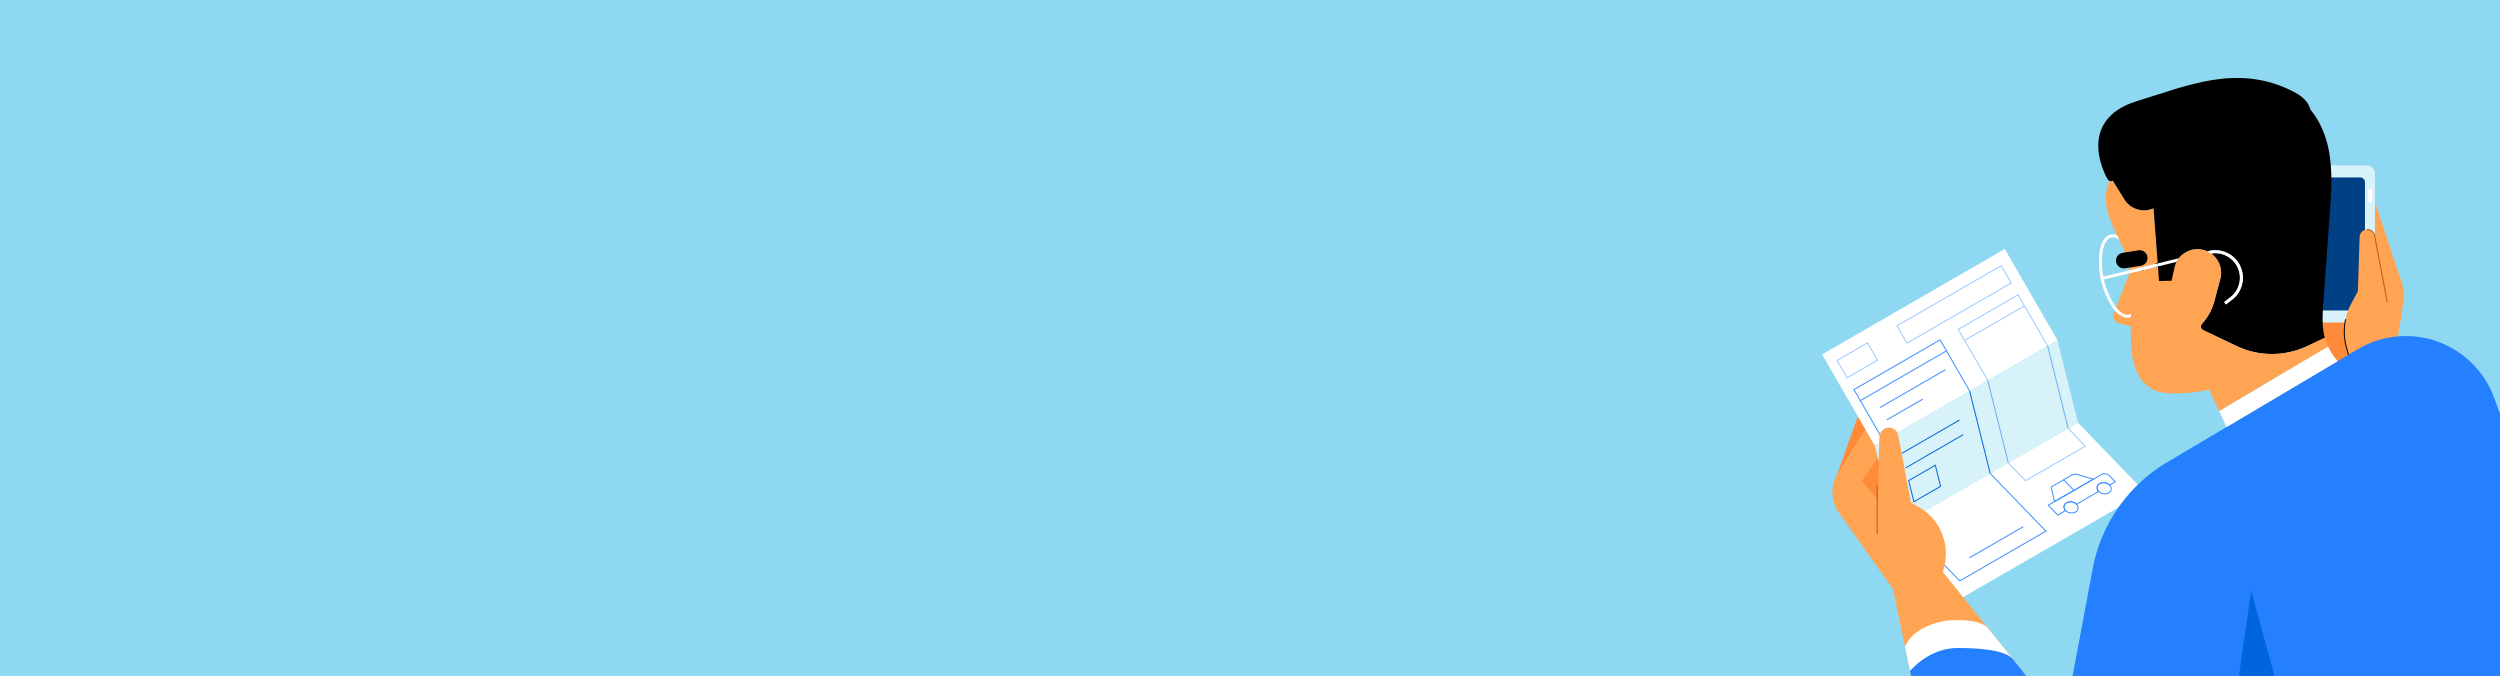
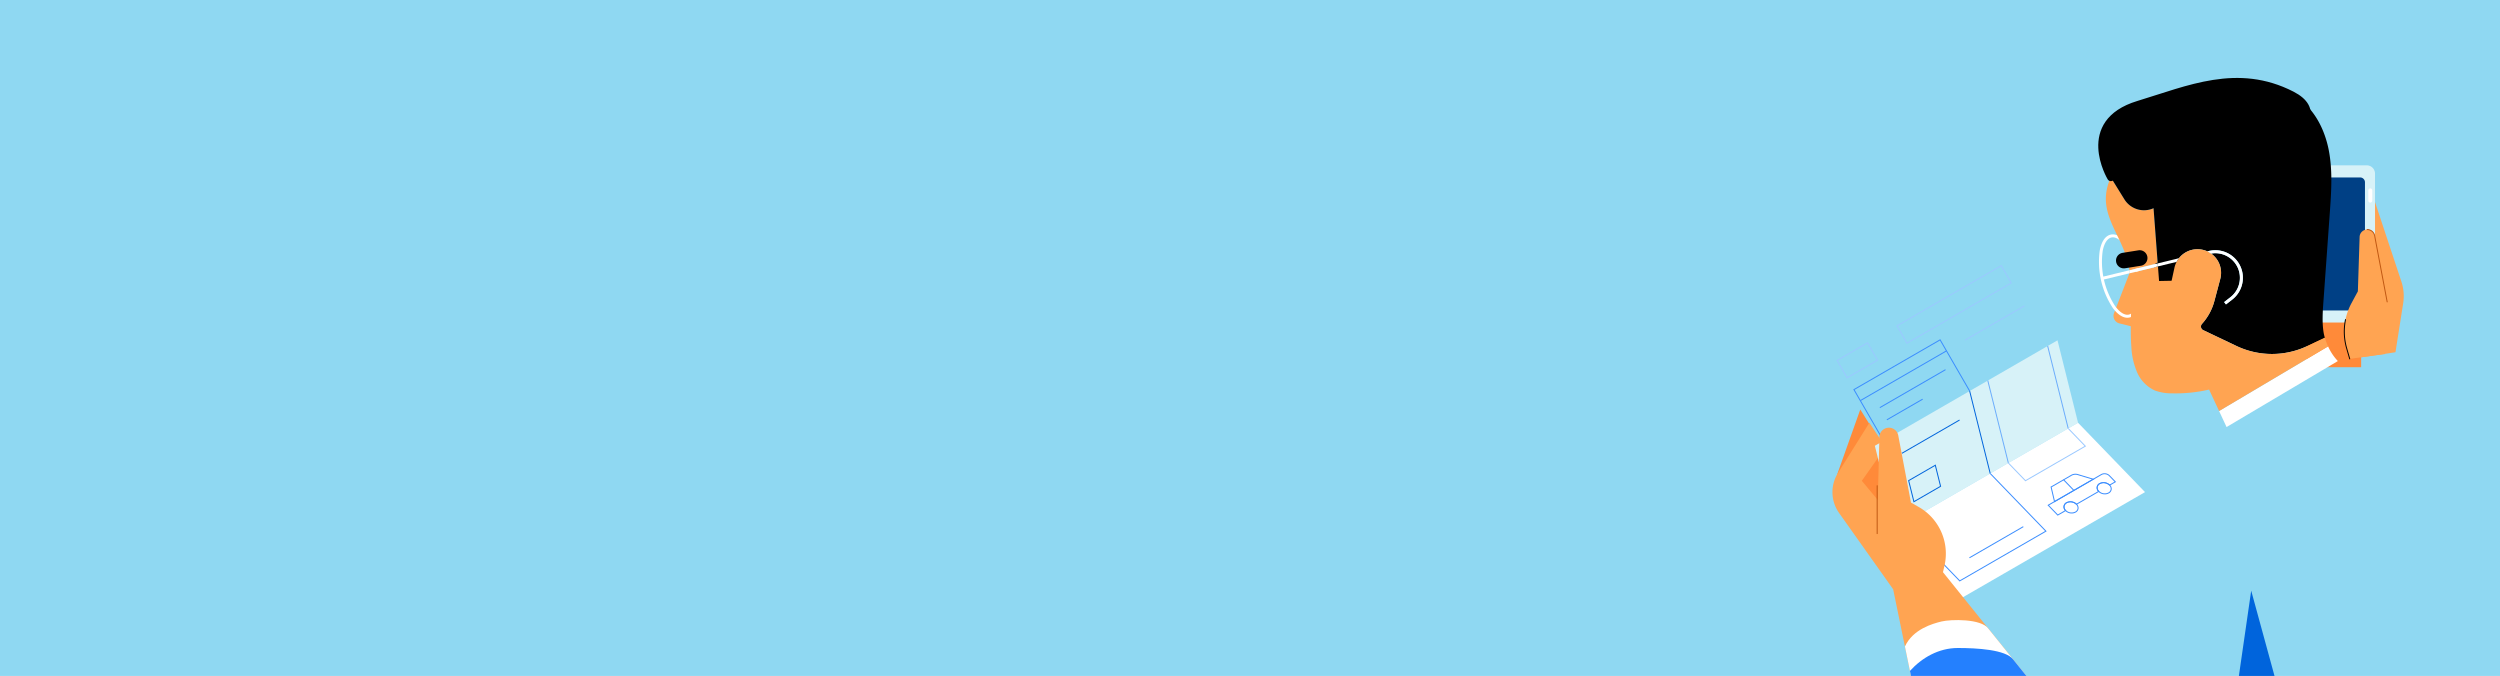
<svg xmlns="http://www.w3.org/2000/svg" width="1350" height="365" viewBox="0 0 1350 365">
  <rect x="0" y="0" width="1350" height="365" fill="#333333" stroke="none" />
  <defs>
    <clipPath id="clip-path">
      <rect id="Rectangle_4854" data-name="Rectangle 4854" width="771.119" height="369.631" fill="none" />
    </clipPath>
    <clipPath id="clip-mma_rising-rates_1350">
      <rect width="1350" height="365" />
    </clipPath>
  </defs>
  <g id="mma_rising-rates_1350" clip-path="url(#clip-mma_rising-rates_1350)">
    <rect width="1350" height="365" fill="#fff" />
    <g id="Group_10133" data-name="Group 10133" transform="translate(-50 -84.631)">
      <rect id="Rectangle_4838" data-name="Rectangle 4838" width="1357" height="370" transform="translate(50 79.631)" fill="#8fd8f2" />
      <g id="Group_10131" data-name="Group 10131" transform="translate(635.882 80)">
        <g id="Group_10130" data-name="Group 10130" clip-path="url(#clip-path)">
          <path id="Path_18974" data-name="Path 18974" d="M1046.545,278.6l-9.469,24.473a4.159,4.159,0,0,0,2.863,5.533l13.375,3.365,2.138-16.686Z" transform="translate(-481.387 -129.355)" fill="#ffa452" />
          <path id="Path_18975" data-name="Path 18975" d="M1037.391,289.916c-2.552,0-5.284-1.819-7.816-5.239a45.176,45.176,0,0,1-7.061-31.176c.935-4.818,3.03-7.829,5.9-8.478,5.766-1.3,12.514,7.5,15.356,20.052a40.865,40.865,0,0,1,.681,16.234c-.935,4.818-3.03,7.829-5.9,8.478a5.254,5.254,0,0,1-1.16.129m-7.812-43.416a3.657,3.657,0,0,0-.811.089c-2.177.493-3.881,3.124-4.676,7.217a43.607,43.607,0,0,0,6.775,29.914c2.481,3.352,5.152,4.991,7.329,4.5s3.881-3.124,4.676-7.217a39.237,39.237,0,0,0-.671-15.572c-2.411-10.646-8.026-18.93-12.622-18.93" transform="translate(-474.511 -113.705)" fill="#fff" />
          <path id="Path_18976" data-name="Path 18976" d="M1291.775,204l15.724,47.385a24.989,24.989,0,0,1,.967,11.756l-4.162,26.426-19.3,2.82Z" transform="translate(-596.633 -94.718)" fill="#ffa452" />
          <rect id="Rectangle_4840" data-name="Rectangle 4840" width="29.334" height="26.127" transform="translate(659.81 176.799)" fill="#ff8a39" />
          <path id="Path_18977" data-name="Path 18977" d="M1268.5,260.206h-36.816V175.292h32.325a4.49,4.49,0,0,1,4.491,4.49h0Z" transform="translate(-571.876 -81.389)" fill="#d7f2f8" />
          <path id="Path_18978" data-name="Path 18978" d="M1294.718,206.232h0a1.069,1.069,0,0,1-1.069-1.069v-5.522a1.069,1.069,0,0,1,2.138,0v5.522a1.069,1.069,0,0,1-1.069,1.069" transform="translate(-600.645 -92.199)" fill="#fff" />
          <path id="Path_18979" data-name="Path 18979" d="M1263.078,259.333h-31.392V187.508h28.765a2.626,2.626,0,0,1,2.626,2.627Z" transform="translate(-571.876 -87.061)" fill="#004085" />
          <path id="Path_18980" data-name="Path 18980" d="M1272.373,309.857l-1.651-5.688a32.35,32.35,0,0,1,2.6-24.377l3.45-6.395.941-29.405a4.1,4.1,0,0,1,8.122-.631l7.8,41.2-2.137,22.666Z" transform="translate(-589.404 -111.445)" fill="#ffa452" />
          <path id="Path_18981" data-name="Path 18981" d="M1303.081,279.128a.267.267,0,0,1-.263-.218l-6.765-35.731a3.834,3.834,0,0,0-3.764-3.117.268.268,0,1,1,0-.536,4.371,4.371,0,0,1,4.29,3.553l6.765,35.731a.267.267,0,0,1-.213.313.271.271,0,0,1-.051,0" transform="translate(-599.89 -111.213)" fill="#c05711" />
          <path id="Path_18982" data-name="Path 18982" d="M1272.145,352.051a.268.268,0,0,1-.257-.193l-1.652-5.688a32.739,32.739,0,0,1-.632-15.631.268.268,0,0,1,.525.107,32.2,32.2,0,0,0,.621,15.374l1.651,5.688a.267.267,0,0,1-.181.332A.282.282,0,0,1,1272.145,352.051Z" transform="translate(-589.176 -153.371)" />
          <path id="Path_18983" data-name="Path 18983" d="M758.332,456.34,770.773,421.4l19.882,31.929-12.032,28.028Z" transform="translate(-352.096 -195.659)" fill="#ff8a39" />
          <path id="Path_18984" data-name="Path 18984" d="M786.267,524.708l-29.2-41.19a19.454,19.454,0,0,1-.619-21.572l16.99-27.142,8.729,13.172-12.826,18.17,24.405,29.215Z" transform="translate(-349.846 -201.881)" fill="#ffa452" />
-           <rect id="Rectangle_4841" data-name="Rectangle 4841" width="113.901" height="56.95" transform="matrix(0.866, -0.5, 0.5, 0.866, 398.053, 196.03)" fill="#fff" />
          <path id="Path_18985" data-name="Path 18985" d="M790.556,405.534l-16.094-27.878,46.993-27.133,16.1,27.878-.463.268-15.828-27.414-46.066,26.6,15.827,27.414Z" transform="translate(-359.585 -162.749)" fill="#3b8dfe" />
          <rect id="Rectangle_4842" data-name="Rectangle 4842" width="53.728" height="0.535" transform="matrix(0.866, -0.5, 0.5, 0.866, 418.549, 220.734)" fill="#3b8dfe" />
          <rect id="Rectangle_4843" data-name="Rectangle 4843" width="40.972" height="0.535" transform="translate(429.088 224.519) rotate(-30.023)" fill="#3b8dfe" />
          <rect id="Rectangle_4844" data-name="Rectangle 4844" width="22.327" height="0.535" transform="matrix(0.866, -0.5, 0.5, 0.866, 432.886, 231.099)" fill="#3b8dfe" />
          <path id="Path_18986" data-name="Path 18986" d="M763.156,373.132l-5.671-9.823,16.91-9.763,5.671,9.823Zm-4.94-9.628,5.136,8.9,15.984-9.227-5.136-8.9Z" transform="translate(-351.703 -164.152)" fill="#9ac8ff" />
          <path id="Path_18987" data-name="Path 18987" d="M823.521,318.332l-5.671-9.823,56.774-32.778,5.671,9.823Zm-4.94-9.627,5.136,8.9,55.847-32.243-5.136-8.9Z" transform="translate(-379.73 -128.023)" fill="#9ac8ff" />
-           <path id="Path_18988" data-name="Path 18988" d="M895.7,351.939l-16.095-27.878,32.784-18.928,16.1,27.878-.463.268L912.2,305.864l-31.857,18.393,15.827,27.414Z" transform="translate(-408.404 -141.674)" fill="#9ac8ff" />
          <rect id="Rectangle_4845" data-name="Rectangle 4845" width="37.095" height="0.536" transform="translate(475.069 188.097) rotate(-30.023)" fill="#9ac8ff" />
          <path id="Path_18989" data-name="Path 18989" d="M905.952,396.216l-98.641,56.95-11.1-44.524,98.641-56.95Z" transform="translate(-369.683 -163.292)" fill="#d7f2f8" />
          <rect id="Rectangle_4846" data-name="Rectangle 4846" width="0.536" height="48.389" transform="matrix(0.97, -0.242, 0.242, 0.97, 430.673, 241.629)" fill="#0064dc" />
          <rect id="Rectangle_4847" data-name="Rectangle 4847" width="0.536" height="47.389" transform="translate(477.475 215.851) rotate(-13.994)" fill="#0064dc" />
          <rect id="Rectangle_4848" data-name="Rectangle 4848" width="0.536" height="47.861" transform="translate(487.272 210.195) rotate(-13.994)" fill="#6bacfb" />
          <rect id="Rectangle_4849" data-name="Rectangle 4849" width="0.536" height="47.003" transform="translate(519.592 191.534) rotate(-13.994)" fill="#6bacfb" />
          <rect id="Rectangle_4850" data-name="Rectangle 4850" width="35.985" height="0.535" transform="matrix(0.866, -0.5, 0.5, 0.866, 440.984, 249.191)" fill="#0064dc" />
-           <rect id="Rectangle_4851" data-name="Rectangle 4851" width="35.984" height="0.535" transform="matrix(0.866, -0.5, 0.5, 0.866, 442.957, 257.104)" fill="#0064dc" />
          <path id="Path_18990" data-name="Path 18990" d="M832.7,497.354l-2.974-11.928,14.881-8.592,2.975,11.928Zm-2.357-11.667,2.7,10.848,13.916-8.034-2.7-10.848Z" transform="translate(-385.244 -221.395)" fill="#0064dc" />
          <path id="Path_18991" data-name="Path 18991" d="M951.733,472.249,853.091,529.2l-36.158-37.444,98.641-56.95Z" transform="translate(-379.305 -201.882)" fill="#fff" />
          <path id="Path_18992" data-name="Path 18992" d="M854.5,544.106l-.146-.15L823.12,511.611l.385-.372,31.092,32.2,46.051-26.589-29.829-30.889.385-.372,30.307,31.383-.3.171Z" transform="translate(-382.177 -225.457)" fill="#3b8dfe" />
          <rect id="Rectangle_4852" data-name="Rectangle 4852" width="33.609" height="0.535" transform="matrix(0.866, -0.5, 0.5, 0.866, 477.473, 305.603)" fill="#3b8dfe" />
          <path id="Path_18993" data-name="Path 18993" d="M939.83,468.938l-9.383-9.716.385-.373,9.092,9.416,31.843-18.385-9-9.32.385-.373L972.629,450l-.3.171Z" transform="translate(-432.009 -204.381)" fill="#9ac8ff" />
          <path id="Path_18994" data-name="Path 18994" d="M975.3,501.643l-1.977-8.424,11.184-6.457a4.815,4.815,0,0,1,3.736-.339l8.808,2.661Zm-1.365-8.16,1.722,7.335,20.056-11.58-7.624-2.3a4.283,4.283,0,0,0-3.314.289Z" transform="translate(-451.917 -225.741)" fill="#3b8dfe" />
          <rect id="Rectangle_4853" data-name="Rectangle 4853" width="0.536" height="7.986" transform="matrix(0.719, -0.695, 0.695, 0.719, 528.272, 263.898)" fill="#3b8dfe" />
          <path id="Path_18995" data-name="Path 18995" d="M975.718,508.617,970.2,502.9l29.036-16.764a3.989,3.989,0,0,1,4.614.7l3.433,3.555-3.563,2.057-.146-.15a4.348,4.348,0,0,0-5.028-.771,2.348,2.348,0,0,0-1.226,1.691,2.511,2.511,0,0,0,.777,2.092l.238.247-12.511,7.223-.146-.151a4.349,4.349,0,0,0-5.028-.771,2.35,2.35,0,0,0-1.226,1.692,2.511,2.511,0,0,0,.776,2.091l.239.247Zm-4.657-5.593,4.751,4.921,3.778-2.181a2.947,2.947,0,0,1-.7-2.284,2.871,2.871,0,0,1,1.489-2.082,4.917,4.917,0,0,1,5.531.715l11.573-6.682a2.945,2.945,0,0,1-.7-2.284,2.869,2.869,0,0,1,1.489-2.081,4.92,4.92,0,0,1,5.531.715l2.612-1.509-2.956-3.061a3.428,3.428,0,0,0-3.961-.609Z" transform="translate(-450.467 -225.511)" fill="#3b8dfe" />
          <path id="Path_18996" data-name="Path 18996" d="M990.839,520.566a4.935,4.935,0,0,1-3.5-1.412,3.032,3.032,0,0,1-.922-2.538,2.869,2.869,0,0,1,1.489-2.082,4.911,4.911,0,0,1,5.681.862,3.035,3.035,0,0,1,.922,2.539,2.869,2.869,0,0,1-1.488,2.08,4.357,4.357,0,0,1-2.177.55m-.751-6.052a3.846,3.846,0,0,0-1.919.484,2.35,2.35,0,0,0-1.226,1.692,2.512,2.512,0,0,0,.777,2.091,4.346,4.346,0,0,0,5.028.771,2.345,2.345,0,0,0,1.226-1.692,2.512,2.512,0,0,0-.776-2.091A4.381,4.381,0,0,0,990.088,514.514Z" transform="translate(-457.985 -238.648)" fill="#3b8dfe" />
          <path id="Path_18997" data-name="Path 18997" d="M1024.245,501.279a4.939,4.939,0,0,1-3.5-1.412,3.033,3.033,0,0,1-.921-2.538,2.869,2.869,0,0,1,1.488-2.082,4.912,4.912,0,0,1,5.681.862,3.035,3.035,0,0,1,.922,2.539,2.871,2.871,0,0,1-1.488,2.081,4.365,4.365,0,0,1-2.177.55m-.751-6.052a3.842,3.842,0,0,0-1.918.483,2.35,2.35,0,0,0-1.226,1.693,2.512,2.512,0,0,0,.776,2.091,4.347,4.347,0,0,0,5.028.771,2.346,2.346,0,0,0,1.226-1.691,2.51,2.51,0,0,0-.776-2.092,4.384,4.384,0,0,0-3.11-1.255" transform="translate(-473.496 -229.693)" fill="#3b8dfe" />
-           <path id="Path_18998" data-name="Path 18998" d="M1149.58,354.5l-102.908,61.013a85.1,85.1,0,0,0-40.248,57.534l-10.844,57.871H1233.37V408.277l-10.182-27.629A50.824,50.824,0,0,0,1149.58,354.5" transform="translate(-462.251 -161.292)" fill="#2480fe" />
          <path id="Path_18999" data-name="Path 18999" d="M817.042,480.21l4.127,2.335a28.983,28.983,0,0,1,13.96,31.772l-.807,3.481,45.07,56.02h-62.35l-9.62-46.8-8.372-44.969.942-37.267a5.137,5.137,0,0,1,10.182-.826Z" transform="translate(-371.001 -204.187)" fill="#ffa452" />
          <path id="Path_19000" data-name="Path 19000" d="M1163.182,650.092l6.651-46.044,12.589,46.044Z" transform="translate(-540.069 -280.461)" fill="#0064dc" />
          <path id="Path_19001" data-name="Path 19001" d="M798.333,524.168a.268.268,0,0,1-.268-.267h0V498.072a.268.268,0,1,1,.536,0V523.9a.267.267,0,0,1-.267.268Z" transform="translate(-370.544 -231.132)" fill="#c05711" />
          <path id="Path_19002" data-name="Path 19002" d="M826.54,647.972c4.335-9.37,14.91-12.326,19.779-13.514s21.533-1.651,25.375,3.971l20.462,25.434H829.806Z" transform="translate(-383.765 -294.232)" fill="#fff" />
          <path id="Path_19003" data-name="Path 19003" d="M831.6,674.234c6.433-7.1,15.518-12.381,25.85-12.381s25.871.861,29.9,6.191l7.15,8.887H832.157Z" transform="translate(-386.115 -307.3)" fill="#2480fe" />
          <path id="Path_19004" data-name="Path 19004" d="M1054.839,204.122h0a12.463,12.463,0,0,1-15.736-4.8l-7.307-11.815a26.822,26.822,0,0,0-2.716,12.018c.21,10.417,7.041,19.384,10.472,29.221a52.83,52.83,0,0,1,2.219,8.9l15.319-3.713Z" transform="translate(-477.805 -87.061)" fill="#ffa452" />
          <path id="Path_19005" data-name="Path 19005" d="M1202.089,357.812l-58.859,34.9,4.038,8.653,44.526-26.4,15.567-9.23a28.247,28.247,0,0,1-5.272-7.921" transform="translate(-530.805 -166.133)" fill="#fff" />
          <path id="Path_19006" data-name="Path 19006" d="M1082.192,282.962l6.776-.133,1.526-7a12.73,12.73,0,0,1,1.153-3.183l-10.05,2.436Z" transform="translate(-502.189 -126.591)" />
          <path id="Path_19007" data-name="Path 19007" d="M1082.192,282.962l6.776-.133,1.526-7a12.73,12.73,0,0,1,1.153-3.183l-10.05,2.436Z" transform="translate(-502.189 -126.591)" fill="none" stroke="#000" stroke-linecap="round" stroke-linejoin="round" stroke-width="4" />
          <path id="Path_19008" data-name="Path 19008" d="M1057.193,161.437h0l2.251,29.807,11.434-2.772a12.762,12.762,0,0,1,15.362-3.724l.8-.2a14.886,14.886,0,0,1,17.974,10.961c.026.108.052.216.075.324a14.961,14.961,0,0,1-5.4,14.933l-3.391,2.637-.986-1.269,3.39-2.636a13.277,13.277,0,0,0-10.411-23.564,12.745,12.745,0,0,1,4.937,13.666l-3.187,11.984a29.765,29.765,0,0,1-6.7,12.324,2.139,2.139,0,0,0,.667,3.367l17.959,8.55a44.6,44.6,0,0,0,38.244.044l9.473-4.483a25.208,25.208,0,0,1-.747-3.4c-.773-5.415-.382-10.92.01-16.376q1.707-23.751,3.413-47.5c.813-11.317,1.618-22.79-.533-33.931s-7.642-22.1-17.052-28.44c-8.248-5.558-18.762-7.039-28.619-5.715s-20.106,5.5-28.545,10.761a304.746,304.746,0,0,0-29.7,21.4c-5.565,4.556-10.753,10.217-13.774,16.636l7.307,11.815a12.463,12.463,0,0,0,15.735,4.8" transform="translate(-480.16 -44.375)" />
          <path id="Path_19009" data-name="Path 19009" d="M1025,284.7l.379,1.562,14.741-3.574q-.111-.8-.241-1.6Z" transform="translate(-475.909 -130.514)" fill="#fff" />
          <path id="Path_19010" data-name="Path 19010" d="M1158.548,307.667l-9.473,4.483a44.6,44.6,0,0,1-38.244-.044l-17.959-8.55a2.139,2.139,0,0,1-.667-3.367,29.778,29.778,0,0,0,6.7-12.324l3.187-11.984a12.746,12.746,0,0,0-4.937-13.666,12.593,12.593,0,0,0-2.053-1.189,12.744,12.744,0,0,0-17.776,8.865l-1.526,7-6.776.133-.6-7.878-15.2,3.685c1.794,12.985-.186,26.645.847,39.876a39.512,39.512,0,0,0,3.1,13.623,19.1,19.1,0,0,0,9.59,9.818,25.348,25.348,0,0,0,9.065,1.537,80.426,80.426,0,0,0,20.214-2.028l5.4,11.571,58.858-34.9a33.136,33.136,0,0,1-1.75-4.665" transform="translate(-489.014 -120.653)" fill="#ffa452" />
          <path id="Path_19011" data-name="Path 19011" d="M1068.09,274.164l-15.319,3.714q.13.8.241,1.6l15.2-3.685Z" transform="translate(-488.805 -127.295)" fill="#fff" />
          <path id="Path_19012" data-name="Path 19012" d="M1081.367,271.762l.123,1.624,10.051-2.436a12.632,12.632,0,0,1,1.26-1.96Z" transform="translate(-502.082 -124.893)" fill="#fff" />
          <path id="Path_19013" data-name="Path 19013" d="M1142.739,264.516a13.174,13.174,0,0,1,5.932,8.421,13.342,13.342,0,0,1-4.819,13.32l-3.39,2.637.986,1.269,3.39-2.637a14.886,14.886,0,0,0-12.322-26.293c-.108.024-.216.049-.324.075l-.8.195a12.682,12.682,0,0,1,2.053,1.19,13.159,13.159,0,0,1,9.3,1.823" transform="translate(-525.307 -121.13)" fill="#fff" />
          <path id="Path_19014" data-name="Path 19014" d="M1054.211,269.013l-8.564,1.364a2.22,2.22,0,1,1-.708-4.384l.009,0,8.563-1.364a2.221,2.221,0,0,1,.7,4.386" transform="translate(-484.302 -122.854)" />
          <path id="Path_19015" data-name="Path 19015" d="M1054.211,269.013l-8.564,1.364a2.22,2.22,0,1,1-.708-4.384l.009,0,8.563-1.364a2.221,2.221,0,0,1,.7,4.386" transform="translate(-484.302 -122.854)" fill="none" stroke="#000" stroke-linecap="round" stroke-linejoin="round" stroke-width="4" />
          <path id="Path_19016" data-name="Path 19016" d="M1029.982,142.677s-17.722-29.508,14.869-39.375c27.1-8.2,53.519-20.215,82.828-5.174s-28.838,41.265-28.838,41.265" transform="translate(-475.991 -42.23)" />
          <path id="Path_19017" data-name="Path 19017" d="M1029.982,142.677s-17.722-29.508,14.869-39.375c27.1-8.2,53.519-20.215,82.828-5.174s-28.838,41.265-28.838,41.265" transform="translate(-475.991 -42.23)" fill="none" stroke="#000" stroke-linecap="round" stroke-linejoin="round" stroke-width="4" />
        </g>
      </g>
    </g>
  </g>
</svg>